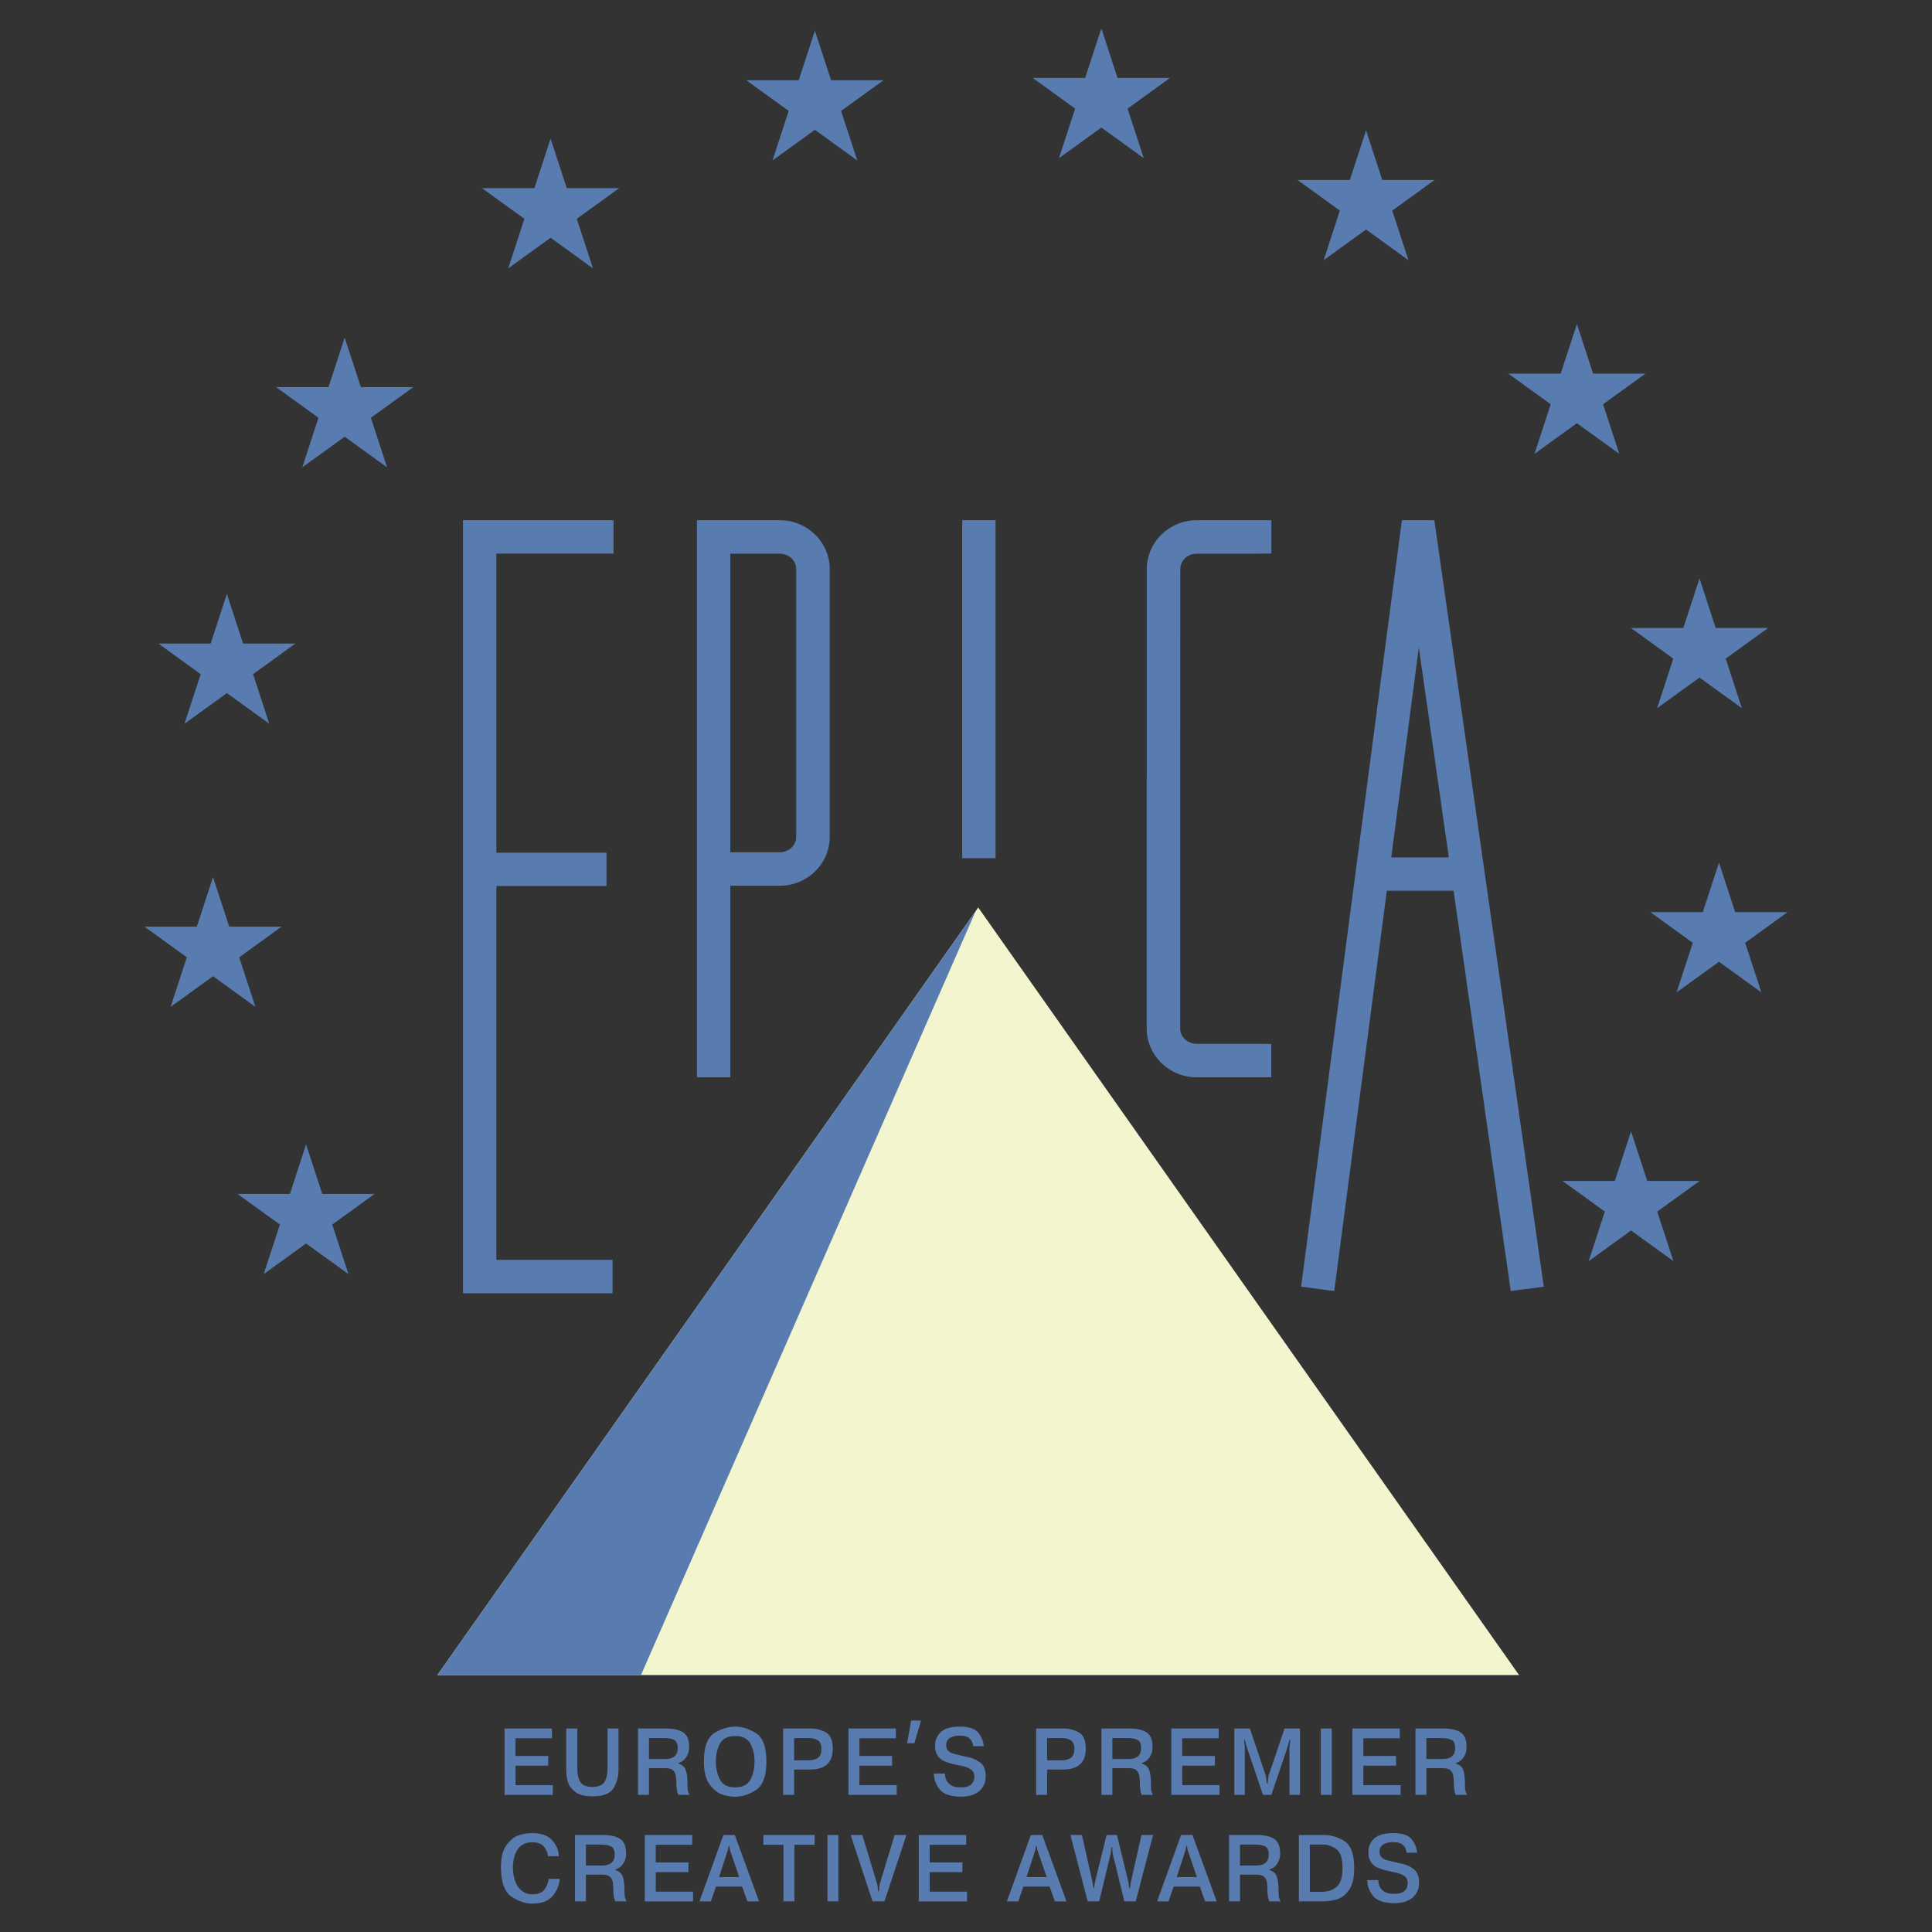
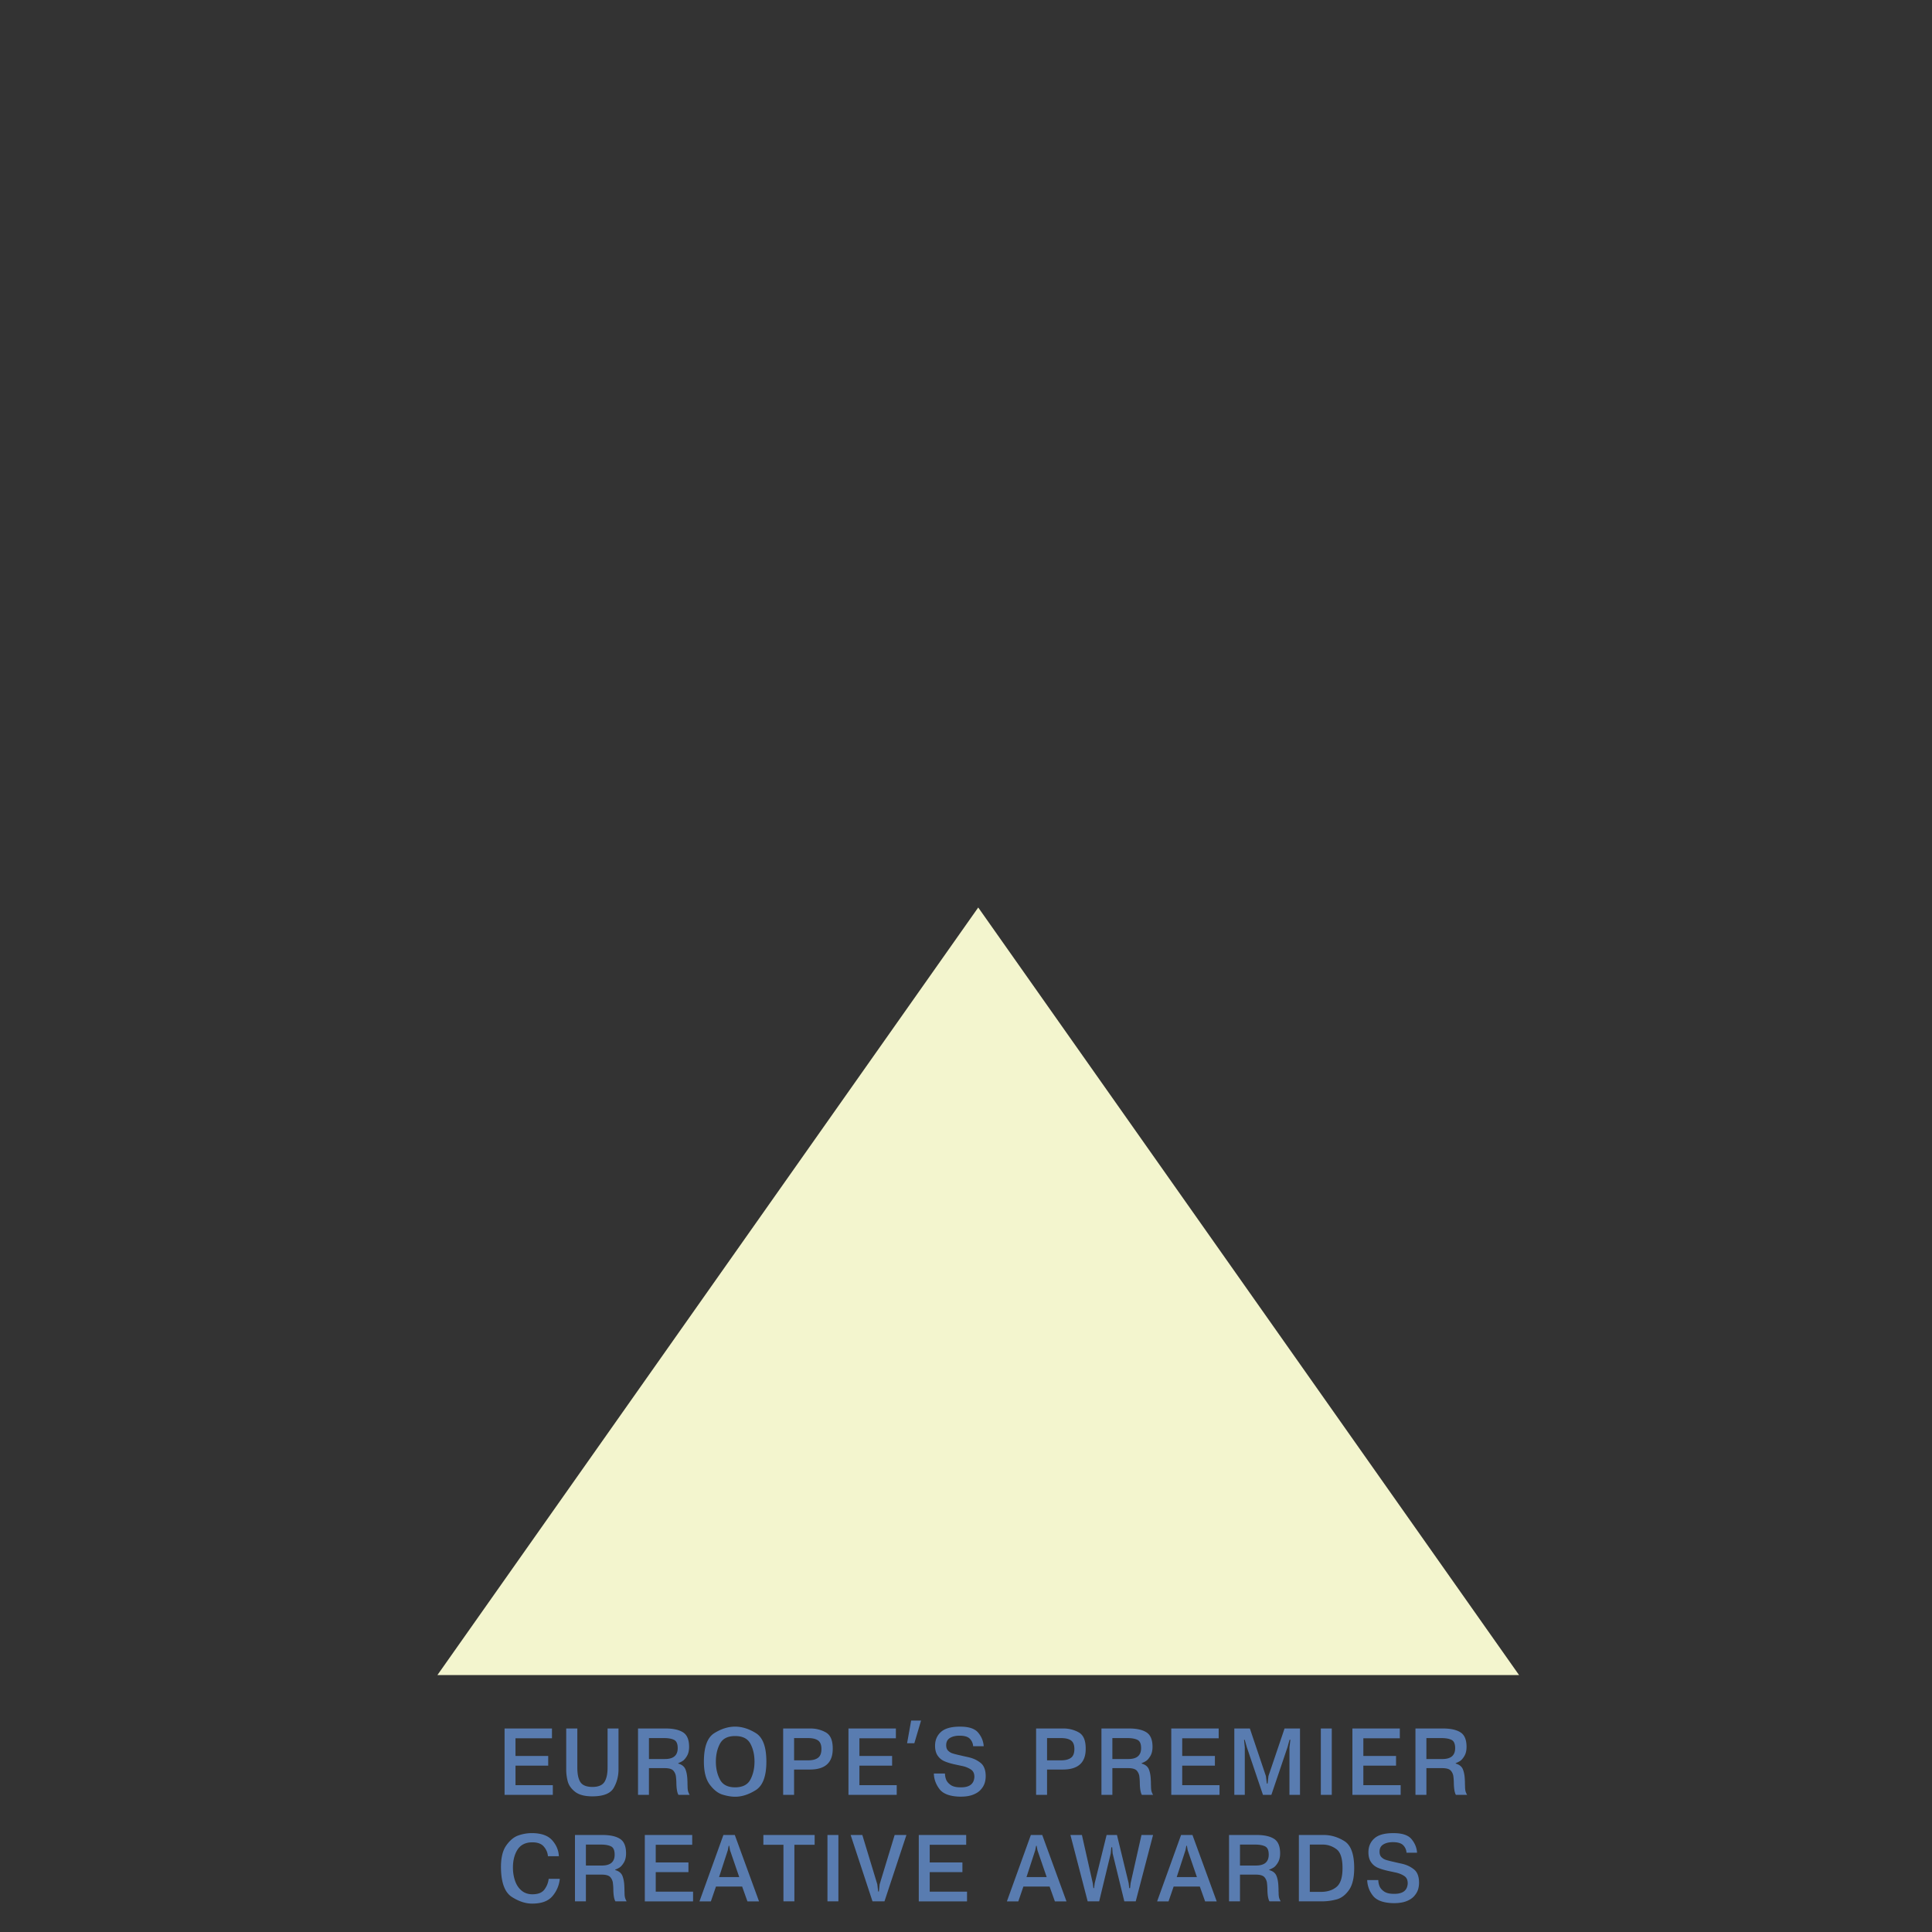
<svg xmlns="http://www.w3.org/2000/svg" width="2500" height="2500" viewBox="0 0 192.756 192.756">
  <rect x="0" y="0" width="192.756" height="192.756" fill="#333333" stroke="none" />
  <g fill-rule="evenodd" clip-rule="evenodd">
-     <path fill="#fff" fill-opacity="0" d="M0 0h192.756v192.756H0V0z" />
    <path d="M51.432 175.191h3.263v.967h-3.263v1.949h3.723v.967h-4.814v-6.623h4.729v.977h-3.639v1.763h.001zm5.058-2.74h1.11v3.91c0 .645.102 1.125.306 1.439.203.316.6.477 1.189.484.589 0 .99-.164 1.203-.488.213-.324.32-.803.32-1.436v-3.91h1.091v4.078c0 .682-.162 1.301-.484 1.857s-1.033.836-2.129.836c-.752 0-1.321-.148-1.707-.445-.385-.299-.631-.639-.738-1.021a4.598 4.598 0 0 1-.16-1.227v-4.077h-.001zm7.165 6.623v-6.623h2.746c.765 0 1.348.129 1.749.387.401.256.602.738.602 1.443 0 .371-.074.68-.221.924s-.296.412-.447.502-.289.156-.414.199v.047c.364.1.604.293.72.58.116.289.18.656.192 1.102.006.061.009.148.009.26s.003.217.009.316c0 .186.013.336.038.455.025.117.082.254.169.408h-1.119c-.131-.223-.2-.633-.207-1.227a5.03 5.03 0 0 0-.038-.547 1.084 1.084 0 0 0-.264-.643c-.15-.166-.436-.25-.855-.25h-1.58v2.666h-1.089v.001zm1.091-3.576h1.599c.846 0 1.269-.361 1.269-1.086 0-.428-.119-.701-.357-.822s-.577-.182-1.016-.182h-1.495v2.09zm8.594 3.762c-.37 0-.782-.068-1.236-.205-.455-.135-.881-.465-1.279-.988s-.597-1.293-.597-2.309c0-1.467.348-2.416 1.044-2.846.696-.432 1.385-.646 2.068-.646.689 0 1.382.217 2.078.65s1.044 1.381 1.044 2.842c0 1.449-.352 2.395-1.053 2.838-.702.443-1.391.664-2.069.664zm0-.938c.746 0 1.255-.26 1.528-.775.272-.518.409-1.113.409-1.789 0-.68-.136-1.277-.409-1.787-.273-.512-.782-.766-1.528-.766-.733 0-1.236.254-1.509.766-.273.51-.409 1.107-.409 1.787 0 .676.136 1.271.409 1.789.273.515.776.775 1.509.775zm4.796-5.871h2.717c.559 0 1.069.129 1.533.387.464.256.696.791.696 1.602.019 1.406-.743 2.107-2.285 2.107h-1.571v2.527h-1.09v-6.623zm1.091.957v2.221h1.401c.439 0 .771-.088.997-.262.226-.172.335-.473.329-.9-.006-.396-.121-.672-.343-.826s-.55-.232-.982-.232h-1.402v-.001zm6.516 1.783h3.263v.967h-3.263v1.949h3.723v.967h-4.814v-6.623h4.73v.977h-3.639v1.763zm6.15-3.529l-.668 2.258h-.724l.404-2.258h.988zm1.278 5.285h1.109c0 .191.036.387.108.584.072.199.221.381.446.545s.555.246.987.246c.884.018 1.347-.322 1.392-1.021.006-.342-.102-.59-.325-.744a2.529 2.529 0 0 0-.842-.354l-.324-.068-.494-.107c-.414-.092-.755-.199-1.025-.32s-.489-.307-.658-.557c-.169-.252-.254-.578-.254-.98 0-.562.196-1.021.588-1.375.392-.352 1.02-.529 1.885-.529.884-.006 1.493.193 1.829.6s.52.855.551 1.352h-1.055a1.145 1.145 0 0 0-.31-.725c-.194-.217-.542-.324-1.043-.324-.389 0-.708.074-.959.227-.25.152-.376.393-.376.721 0 .234.063.416.188.543s.272.219.441.273c.169.057.449.127.837.213.125.031.276.066.451.104s.311.066.405.092c.42.105.79.285 1.11.539.318.254.488.66.508 1.217.012.26-.016.51-.086.752-.068.242-.201.475-.398.697s-.467.396-.809.523-.77.188-1.284.182c-.984-.025-1.66-.273-2.026-.748-.364-.476-.554-.995-.567-1.558zm10.202-4.496h2.719c.557 0 1.068.129 1.531.387.465.256.697.791.697 1.602.018 1.406-.744 2.107-2.285 2.107h-1.57v2.527h-1.092v-6.623zm1.092.957v2.221h1.4c.439 0 .771-.088.996-.262.227-.172.336-.473.33-.9-.006-.396-.121-.672-.344-.826s-.549-.232-.982-.232h-1.4v-.001zm5.426 5.666v-6.623h2.744c.766 0 1.348.129 1.75.387.4.256.602.738.602 1.443 0 .371-.074.68-.221.924-.148.244-.297.412-.447.502s-.287.156-.414.199v.047c.365.1.604.293.721.58.115.289.18.656.191 1.102.008.061.01.148.01.26s.004.217.01.316c0 .186.012.336.037.455.025.117.082.254.17.408h-1.119c-.131-.223-.201-.633-.207-1.227a5.47 5.47 0 0 0-.037-.547 1.084 1.084 0 0 0-.264-.643c-.15-.166-.436-.25-.855-.25h-1.58v2.666h-1.091v.001zm1.089-3.576h1.6c.846 0 1.268-.361 1.268-1.086 0-.428-.117-.701-.355-.822s-.578-.182-1.016-.182h-1.496v2.09h-.001zm6.969-.307h3.262v.967h-3.262v1.949h3.723v.967h-4.814v-6.623h4.73v.977h-3.639v1.763zm6.242 3.883h-1.043v-6.623h1.551l1.6 4.746.094.752h.074l.086-.752 1.607-4.746h1.541v6.623h-1.053v-4.746l.094-.752h-.084l-.207.752-1.607 4.746h-.838l-1.607-4.746-.217-.752h-.064l.074.752v4.746h-.001zm7.588-6.623h1.092v6.623h-1.092v-6.623zm4.242 2.74h3.262v.967h-3.262v1.949h3.723v.967h-4.814v-6.623h4.73v.977h-3.639v1.763zm5.2 3.883v-6.623h2.746c.764 0 1.348.129 1.748.387.402.256.602.738.602 1.443 0 .371-.072.68-.221.924-.146.244-.295.412-.447.502-.15.09-.287.156-.412.199v.047c.363.1.604.293.719.58.115.289.18.656.193 1.102.006.061.008.148.008.26s.004.217.01.316c0 .186.014.336.039.455.023.117.08.254.168.408h-1.119c-.131-.223-.199-.633-.207-1.227a4.875 4.875 0 0 0-.037-.547 1.084 1.084 0 0 0-.264-.643c-.15-.166-.436-.25-.855-.25h-1.58v2.666h-1.091v.001zm1.09-3.576h1.6c.846 0 1.27-.361 1.27-1.086 0-.428-.119-.701-.357-.822s-.576-.182-1.016-.182h-1.496v2.09h-.001zm-87.57 11.953h1.11a3.091 3.091 0 0 1-.729 1.723c-.423.504-1.105.754-2.045.748-.646 0-1.313-.221-2.003-.66s-1.053-1.371-1.09-2.795c-.025-1.035.15-1.816.526-2.346.376-.529.791-.867 1.246-1.012a4.11 4.11 0 0 1 1.246-.219c.959-.006 1.652.229 2.078.701.426.475.652 1.008.677 1.602h-1.09c-.025-.346-.16-.664-.405-.955s-.636-.434-1.175-.428c-.677.006-1.169.262-1.477.766-.307.506-.451 1.133-.432 1.881.013.453.091.871.235 1.26.145.387.36.695.649.928s.643.348 1.062.348c.564 0 .963-.16 1.199-.482s.375-.677.418-1.06zm2.624 2.248v-6.623h2.746c.765 0 1.348.129 1.749.387.401.256.602.738.602 1.443 0 .371-.074.68-.221.924s-.296.412-.447.502a2.22 2.22 0 0 1-.413.199v.047c.363.1.603.293.719.58.116.289.181.654.193 1.102.006.061.009.148.009.26s.003.217.009.316c0 .186.013.336.038.453.025.119.082.254.17.41h-1.12c-.131-.225-.201-.633-.207-1.227a5.447 5.447 0 0 0-.038-.549 1.083 1.083 0 0 0-.263-.641c-.15-.166-.436-.25-.855-.25h-1.58v2.666h-1.091v.001zm1.091-3.576h1.599c.846 0 1.269-.361 1.269-1.086 0-.428-.119-.701-.357-.822s-.577-.182-1.016-.182h-1.495v2.09zm6.967-.307h3.263v.967h-3.263v1.949h3.724v.967h-4.814v-6.623h4.729v.977h-3.639v1.763zm6.009 2.407l-.508 1.477h-1.138l2.388-6.623h1.138l2.417 6.623h-1.157l-.527-1.477h-2.613zm.31-.948h2.012l-.921-2.686-.076-.436h-.056l-.085.436-.874 2.686zm6.422-3.222h-2.002v-.977h5.115v.977h-2.021v5.646h-1.091v-5.646h-.001zm4.391-.977h1.091v6.623h-1.091v-6.623zm6.705 0h1.175l-2.191 6.623H87.05l-2.182-6.623h1.166l1.495 4.922.084.717h.075l.075-.717 1.497-4.922zm3.498 2.74h3.263v.967h-3.263v1.949h3.723v.967h-4.814v-6.623h4.73v.977h-3.639v1.763zm9.346 2.407l-.506 1.477h-1.139l2.389-6.623h1.137l2.418 6.623h-1.156l-.527-1.477h-2.616zm.31-.948h2.014l-.922-2.686-.076-.436h-.057l-.084.436-.875 2.686zm8.549-2.972h-.086l-.057.613-1.156 4.783h-1.146l-1.721-6.623h1.146l1.082 4.803.066.5h.064l.066-.5 1.186-4.803h1.033l1.166 4.803.057.5h.084l.057-.5 1.082-4.803h1.156l-1.73 6.623h-1.137l-1.166-4.783-.046-.613zm6.131 3.92l-.508 1.477h-1.139l2.389-6.623h1.137l2.418 6.623h-1.156l-.527-1.477h-2.614zm.308-.948h2.014l-.922-2.686-.076-.436h-.057l-.084.436-.875 2.686zm5.219 2.424v-6.623h2.746c.766 0 1.348.129 1.75.387.4.256.602.738.602 1.443 0 .371-.074.68-.221.924-.148.244-.297.412-.447.502s-.289.156-.414.199v.047c.363.1.604.293.719.58.117.289.182.654.193 1.102.006.061.01.148.01.26s.002.217.01.316c0 .186.012.336.037.453.025.119.082.254.17.41h-1.119c-.133-.225-.201-.633-.207-1.227a6.378 6.378 0 0 0-.037-.549 1.084 1.084 0 0 0-.264-.641c-.15-.166-.436-.25-.855-.25h-1.58v2.666h-1.093v.001zm1.092-3.576h1.598c.848 0 1.27-.361 1.27-1.086 0-.428-.119-.701-.357-.822s-.576-.182-1.016-.182h-1.494v2.09h-.001zm5.877-3.047h2.482c.715 0 1.398.203 2.055.609.654.404.982 1.301.982 2.688 0 .973-.174 1.703-.518 2.191-.346.49-.75.801-1.217.934a5.65 5.65 0 0 1-1.566.201h-2.219v-6.623h.001zm1.09.957v4.719h1.109c.646 0 1.166-.166 1.562-.498.395-.33.592-.947.592-1.852.006-.973-.197-1.611-.611-1.914s-.869-.455-1.363-.455h-1.289zm5.726 3.539h1.109c0 .191.037.387.109.584.072.199.221.381.445.543.227.164.555.248.988.248.883.018 1.348-.322 1.391-1.023.006-.34-.102-.588-.324-.742s-.502-.271-.842-.354l-.324-.068c-.129-.029-.293-.064-.494-.107-.412-.094-.754-.199-1.023-.32s-.49-.307-.658-.557c-.17-.252-.254-.578-.254-.98 0-.562.195-1.021.588-1.375.391-.354 1.02-.529 1.885-.529.883-.006 1.492.193 1.828.6s.52.855.551 1.352h-1.053a1.152 1.152 0 0 0-.311-.725c-.195-.217-.543-.326-1.043-.326-.391 0-.709.076-.961.229-.25.152-.375.391-.375.719 0 .236.062.418.188.545s.273.217.441.273c.17.055.449.127.838.213.125.031.275.066.451.104s.311.066.404.092c.42.105.789.285 1.109.539s.488.66.508 1.217c.012.26-.016.51-.084.752-.07.242-.203.475-.4.697s-.467.396-.809.523-.77.188-1.283.182c-.984-.025-1.66-.273-2.027-.748a2.616 2.616 0 0 1-.568-1.558z" fill="#597cb0" />
    <path fill="#f3f5ce" d="M97.598 90.541l53.959 76.58H43.641l53.957-76.58z" />
-     <path fill="#597cb0" d="M63.951 167.121h-20.31l53.703-76.219-33.393 76.219zM139.869 51.902l.07.01v-.01H143v.014l.102-.014.062.434h.006l-.002.02 10.855 76.015-3.295.436-5.703-39.937h-6.66l-5.25 39.937-3.303-.434 9.996-76.018-.002-.019h.006l.057-.434zm4.68 33.639l-2.992-20.944-2.754 20.944h5.746zm-25.162-33.639h7.459v3.326l-1.619.016h-5.84c-.896 0-1.629.69-1.629 1.533 0 15.29-.012 30.544-.012 45.831 0 .842.732 1.533 1.629 1.533h5.84l1.619.016v3.324h-7.459c-2.734 0-4.971-2.193-4.971-4.873V77.544h.012V56.776c0-2.681 2.236-4.874 4.971-4.874zm-23.387 0h3.33v33.716H96V51.902zm-24.029 0H77.811c2.734 0 4.971 2.193 4.971 4.875v26.718c0 2.681-2.237 4.875-4.971 4.875h-4.948v19.111h-3.329V51.902h2.437zm.891 33.126h4.948c.896 0 1.63-.69 1.63-1.533V56.776c0-.843-.733-1.533-1.63-1.533h-4.948v29.785zm-23.34 40.671h11.595v3.33H46.193V51.902h15.016v3.329H49.522v29.842h10.986v3.329H49.522v37.297zM162.73 112.877l1.615 4.945h5.225l-4.227 3.057 1.615 4.945-4.229-3.057-4.227 3.057 1.613-4.945-4.227-3.057h5.225l1.617-4.945zm8.774-26.814l1.613 4.944h5.227l-4.229 3.057 1.615 4.944-4.227-3.055-4.229 3.055 1.615-4.944-4.229-3.057h5.227l1.617-4.944zm-1.943-28.353l1.613 4.945h5.227l-4.229 3.056 1.615 4.945-4.227-3.056-4.229 3.056 1.615-4.945-4.229-3.056h5.227l1.617-4.945zm-12.233-25.379l1.613 4.945h5.227l-4.229 3.056 1.615 4.945-4.229-3.056-4.227 3.056 1.615-4.945-4.229-3.056h5.227l1.617-4.945zM136.291 13.01l1.615 4.945h5.227l-4.229 3.056 1.615 4.945-4.229-3.056-4.227 3.056 1.613-4.945-4.227-3.056h5.225l1.617-4.945zM109.883 2.834l1.615 4.945h5.225l-4.227 3.056 1.613 4.945-4.227-3.056-4.229 3.056 1.615-4.945-4.227-3.056h5.225l1.617-4.945zm-28.581.229l1.615 4.945h5.226l-4.228 3.057 1.615 4.944-4.228-3.056-4.228 3.056 1.615-4.944-4.228-3.057h5.226l1.615-4.945zm-26.37 10.766l1.615 4.945h5.226l-4.228 3.056 1.615 4.945-4.228-3.057-4.228 3.057 1.615-4.945-4.228-3.056h5.226l1.615-4.945zM34.389 33.68l1.615 4.945h5.226l-4.228 3.056 1.615 4.945-4.228-3.057-4.228 3.057 1.615-4.945-4.228-3.056h5.226l1.615-4.945zM22.636 59.26l1.615 4.945h5.226l-4.228 3.056 1.615 4.945-4.228-3.057-4.228 3.057 1.615-4.945-4.228-3.056h5.226l1.615-4.945zm-1.383 28.247l1.614 4.945h5.226l-4.228 3.057 1.615 4.945-4.228-3.057-4.228 3.057 1.615-4.945-4.228-3.057h5.226l1.616-4.945zm9.284 26.667l1.615 4.945h5.226l-4.228 3.055 1.615 4.945-4.228-3.057-4.228 3.057 1.615-4.945-4.228-3.055h5.226l1.615-4.945z" />
  </g>
</svg>